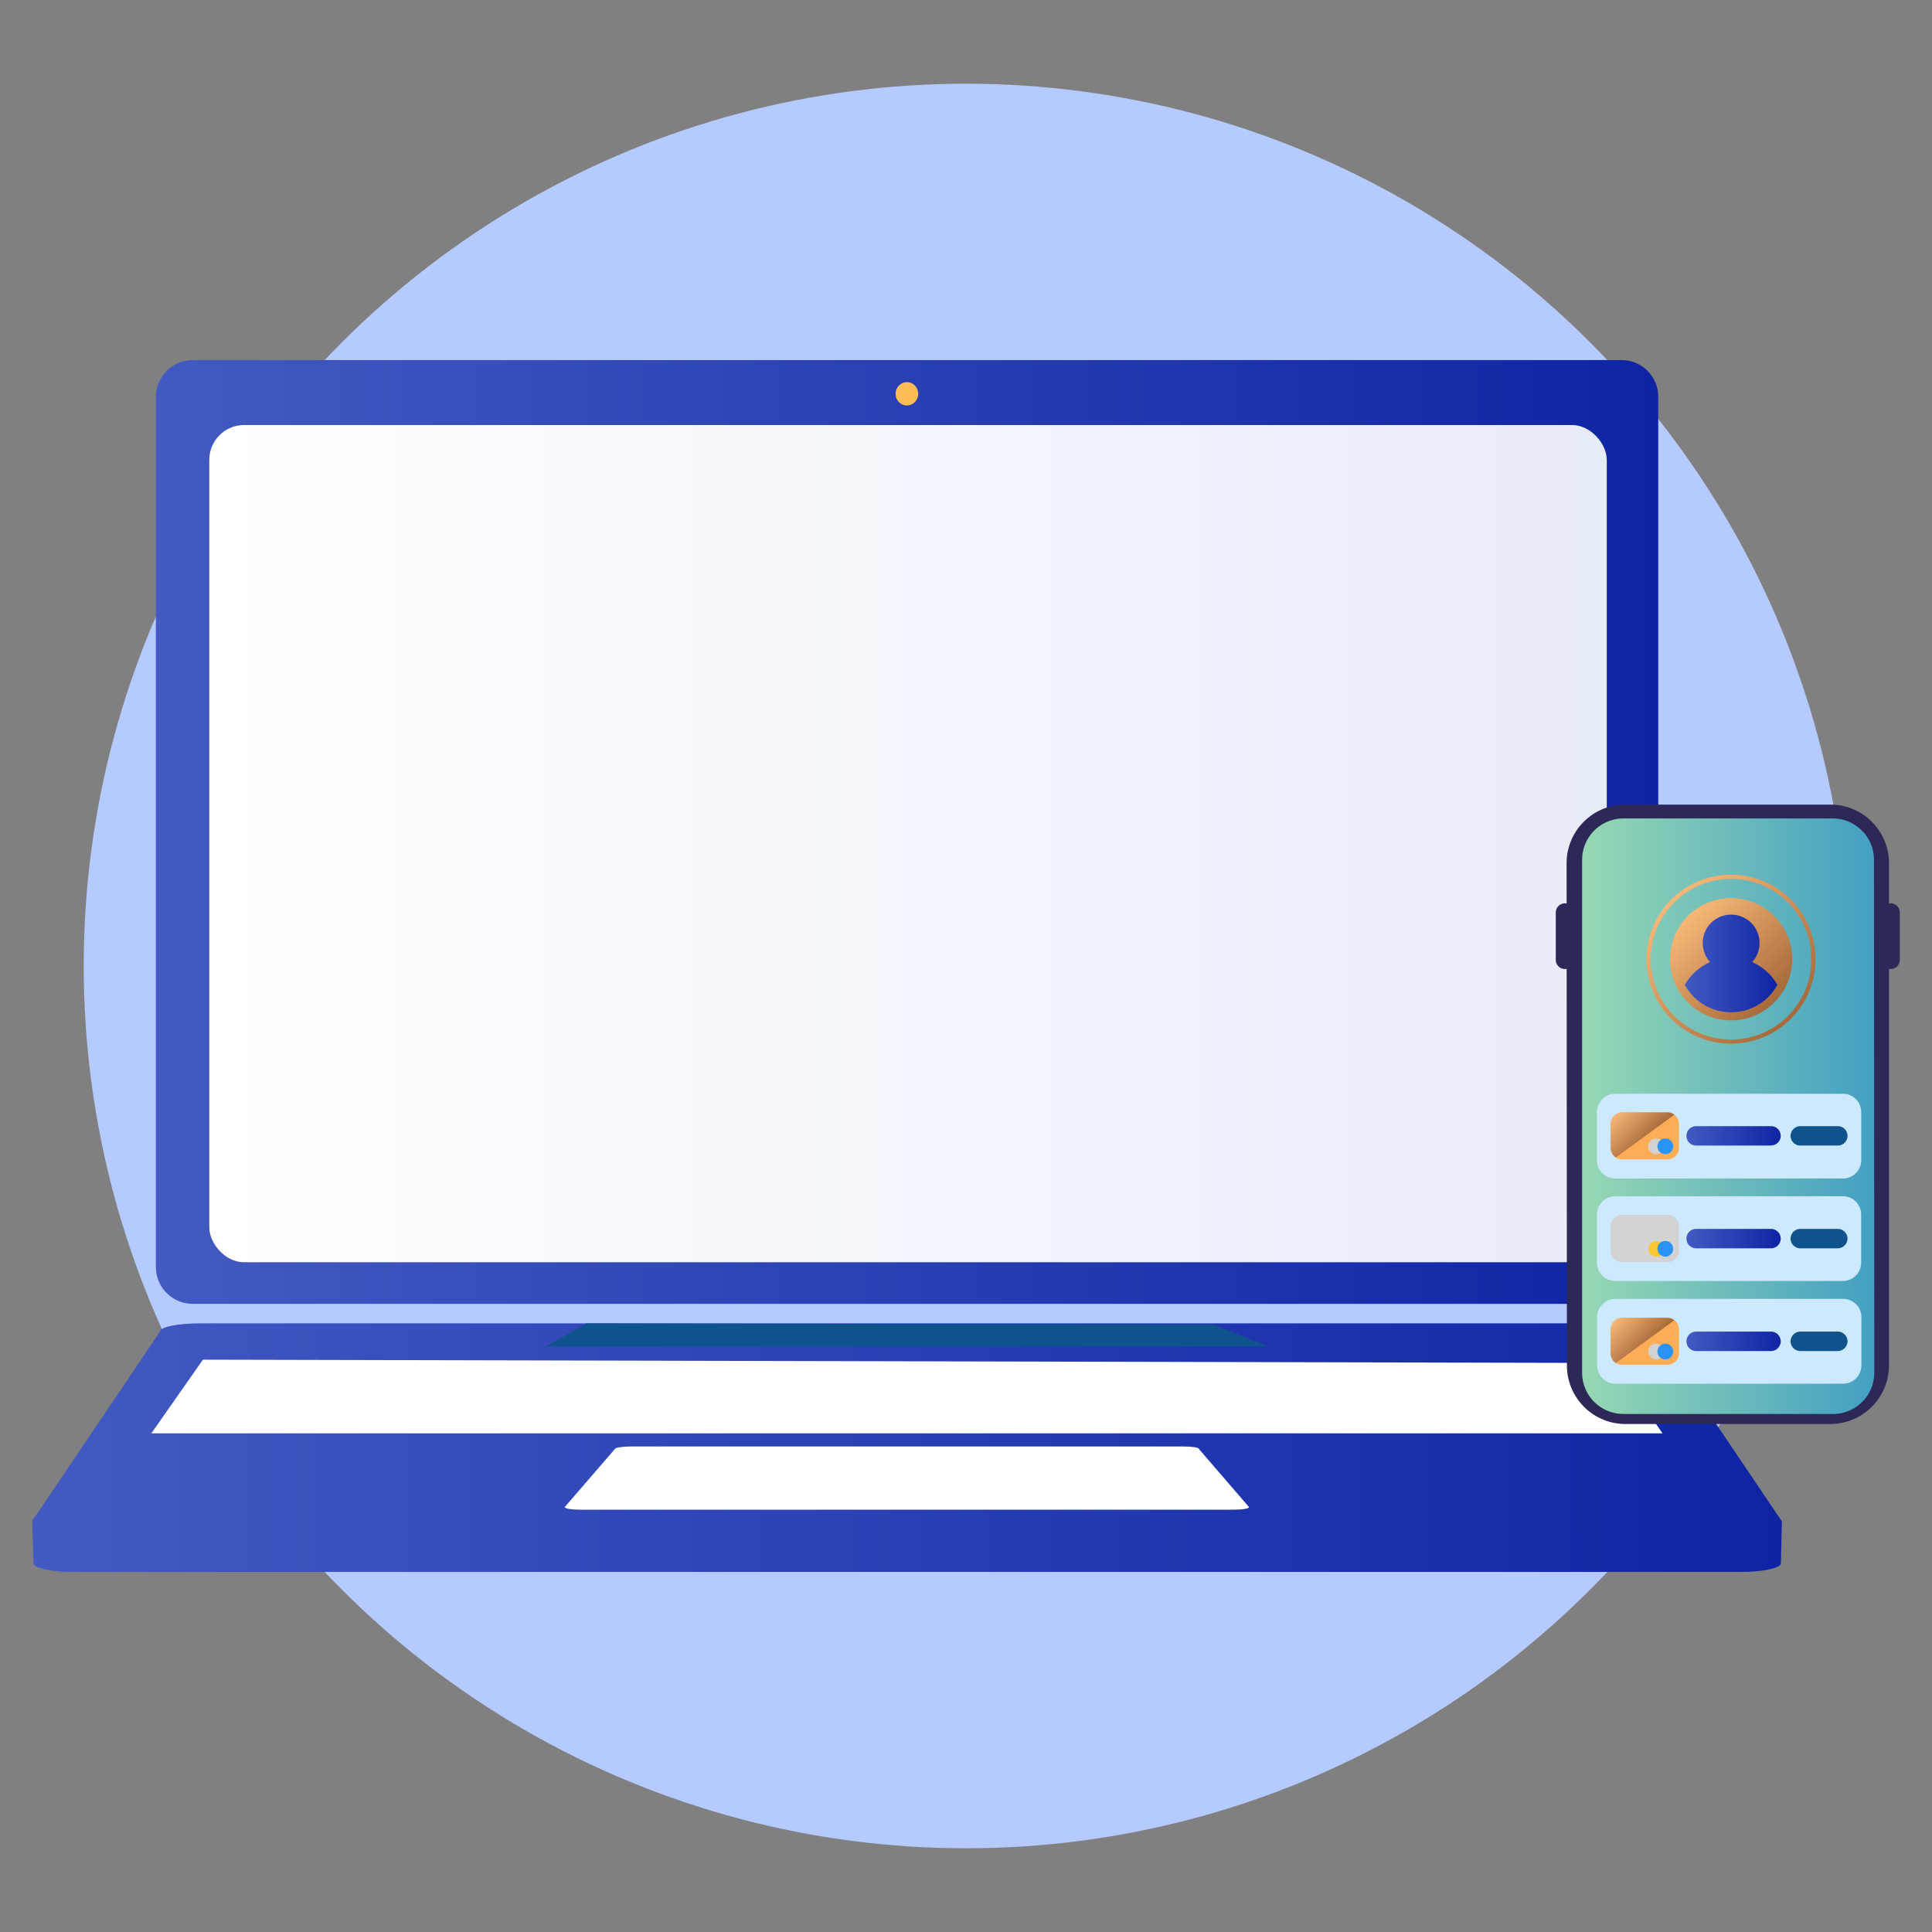
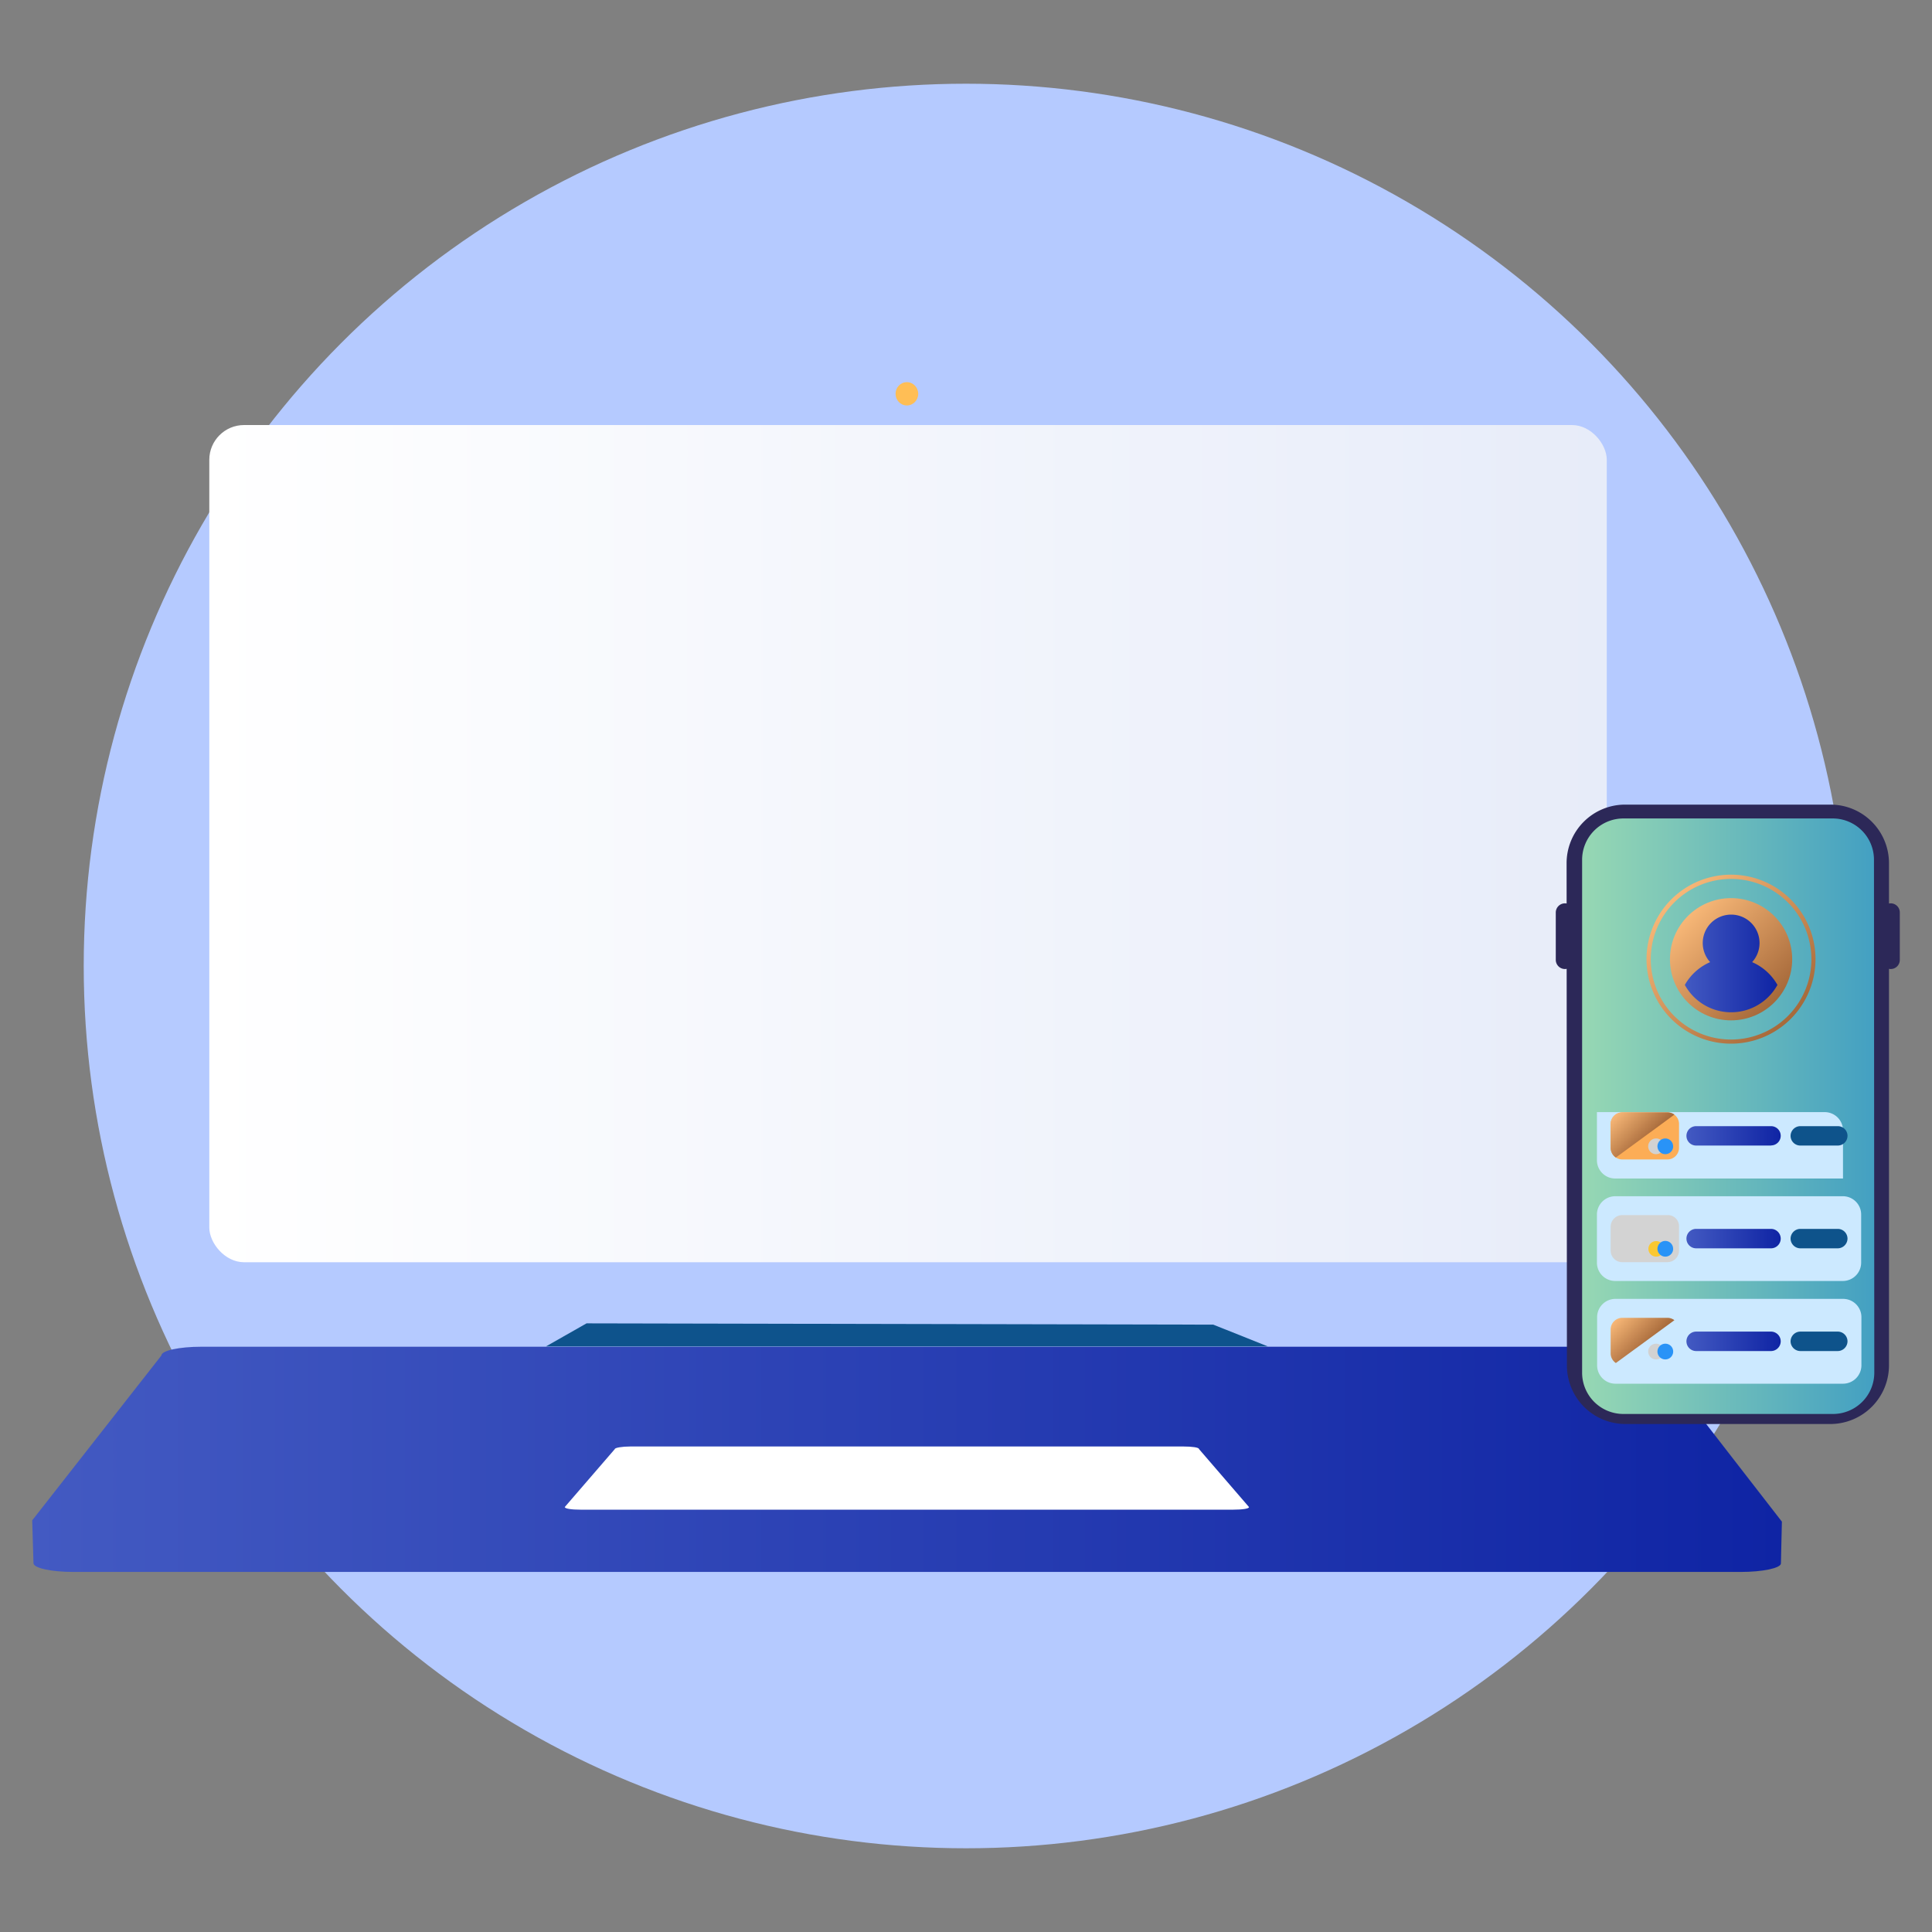
<svg xmlns="http://www.w3.org/2000/svg" xmlns:xlink="http://www.w3.org/1999/xlink" id="layer1" data-name="layer1" viewBox="0 0 300 300" width="300" height="300">
  <rect x="0" y="0" width="300" height="300" fill="#808080" stroke="none" />
  <defs>
    <style>.cls-1{fill:#b5caff;}.cls-2{fill:url(#gradation);}.cls-3{fill:url(#gradation_2);}.cls-4{fill:url(#gradation_3);}.cls-5{fill:url(#gradation_4);}.cls-6{fill:#ffbe55;}.cls-7{fill:#fff;}.cls-8{fill:#0e538c;}.cls-9{fill:#2c2858;}.cls-10{fill:url(#gradation_5);}.cls-11{fill:url(#gradation_6);}.cls-12{fill:url(#gradation_7);}.cls-13{fill:url(#gradation_8);}.cls-14{fill:#cce9ff;}.cls-15{fill:#fcad56;}.cls-16{fill:url(#gradation_9);}.cls-17{fill:#0e538b;}.cls-18{fill:url(#gradation_10);}.cls-19{fill:#d2d2d2;}.cls-20{fill:#2993f7;}.cls-21{fill:#d3d3d3;}.cls-22{fill:url(#gradation_11);}.cls-23{fill:#fac832;}.cls-24{fill:url(#gradation_12);}.cls-25{fill:url(#gradation_13);}</style>
    <linearGradient id="gradation" x1="24.2" y1="172.82" x2="257.5" y2="172.82" gradientTransform="matrix(1, 0, 0, -1, 0, 302)" gradientUnits="userSpaceOnUse">
      <stop offset="0" stop-color="#435ac2" />
      <stop offset="1" stop-color="#0f24a4" />
    </linearGradient>
    <linearGradient id="gradation_2" x1="32.5" y1="171" x2="249.5" y2="171" gradientTransform="matrix(1, 0, 0, -1, 0, 302)" gradientUnits="userSpaceOnUse">
      <stop offset="0" stop-color="#fff" />
      <stop offset="1" stop-color="#e7ecf9" />
    </linearGradient>
    <linearGradient id="gradation_3" x1="5" y1="75.4" x2="276.69" y2="75.4" xlink:href="#gradation" />
    <linearGradient id="gradation_4" x1="5" y1="80.53" x2="276.65" y2="80.53" xlink:href="#gradation" />
    <linearGradient id="gradation_5" x1="245.62" y1="128.67" x2="290.99" y2="128.67" gradientTransform="matrix(1, 0, 0, -1, 0, 302)" gradientUnits="userSpaceOnUse">
      <stop offset="0" stop-color="#97d8b3" />
      <stop offset="1" stop-color="#43a0c2" />
    </linearGradient>
    <linearGradient id="gradation_6" x1="278.06" y1="143.78" x2="259.52" y2="162.34" gradientTransform="matrix(1, 0, 0, -1, 0, 302)" gradientUnits="userSpaceOnUse">
      <stop offset="0" stop-color="#a6693a" />
      <stop offset="1" stop-color="#f7b777" />
    </linearGradient>
    <linearGradient id="gradation_7" x1="275.51" y1="146.34" x2="262.09" y2="159.76" xlink:href="#gradation_6" />
    <linearGradient id="gradation_8" x1="261.6" y1="152.4" x2="275.98" y2="152.4" xlink:href="#gradation" />
    <linearGradient id="gradation_9" x1="261.87" y1="125.62" x2="276.51" y2="125.62" xlink:href="#gradation" />
    <linearGradient id="gradation_10" x1="256.05" y1="124.97" x2="251.45" y2="129.57" xlink:href="#gradation_6" />
    <linearGradient id="gradation_11" x1="261.87" y1="109.67" x2="276.51" y2="109.67" xlink:href="#gradation" />
    <linearGradient id="gradation_12" x1="261.87" y1="93.72" x2="276.51" y2="93.72" xlink:href="#gradation" />
    <linearGradient id="gradation_13" x1="256.04" y1="93.06" x2="251.44" y2="97.66" xlink:href="#gradation_6" />
  </defs>
  <circle class="cls-1" cx="150" cy="150" r="137" />
  <g id="laptop">
-     <path class="cls-2" d="M251.8,55.91H29.85a5.74,5.74,0,0,0-5.65,5.83h0V196.62a5.74,5.74,0,0,0,5.64,5.84h222a5.74,5.74,0,0,0,5.65-5.83h0V61.7a5.7,5.7,0,0,0-5.61-5.79Z" />
    <rect class="cls-3" x="32.5" y="66" width="217" height="130" rx="5.4" />
    <path class="cls-4" d="M270.3,244.09H11.4c-3.43,0-6.2-.6-6.2-1.36L5,236.08l20.06-25.6c0-.76,2.77-1.36,6.2-1.36H250.49c3.43,0,6.2.6,6.2,1.36l20,25.8-.15,6.5C276.5,243.49,273.73,244.09,270.3,244.09Z" />
-     <path class="cls-5" d="M270.45,237.44H11.2c-3.43,0-6.2-.55-6.2-1.26l19.86-29.43c0-.71,2.77-1.26,6.2-1.26H250.59c3.43,0,6.2.55,6.2,1.26l19.86,29.43C276.65,236.89,273.88,237.44,270.45,237.44Z" />
    <ellipse class="cls-6" cx="140.82" cy="61.15" rx="1.76" ry="1.81" />
    <path class="cls-7" d="M191.53,234.42H90.12c-1.36,0-2.42-.15-2.42-.41l7.77-9c0-.2,1.1-.4,2.41-.4h85.88c1.36,0,2.42.15,2.42.4l7.76,9C194,234.27,192.89,234.42,191.53,234.42Z" />
    <polygon class="cls-8" points="91.08 205.49 84.78 209.07 196.87 209.07 188.4 205.69 91.08 205.49" />
-     <polygon class="cls-7" points="31.51 211.13 23.5 222.57 258.15 222.57 250.64 211.64 31.51 211.13" />
  </g>
  <path class="cls-9" d="M284.27,221.12H252.41a9.09,9.09,0,0,1-9.1-9.08h0l-.05-78a9.09,9.09,0,0,1,9.08-9.1h31.87a9.09,9.09,0,0,1,9.11,9.09v78A9.12,9.12,0,0,1,284.27,221.12Z" />
  <path class="cls-10" d="M284.6,219.56H252.08a6.41,6.41,0,0,1-6.41-6.39V133.49a6.42,6.42,0,0,1,6.4-6.4h32.52a6.41,6.41,0,0,1,6.4,6.4l.05,79.68a6.41,6.41,0,0,1-6.41,6.39Z" />
  <path class="cls-9" d="M243,150.47h0a1.43,1.43,0,0,1-1.42-1.42v-7.36a1.43,1.43,0,0,1,1.42-1.42h0a1.41,1.41,0,0,1,1.42,1.4v7.38A1.43,1.43,0,0,1,243,150.47Z" />
  <path class="cls-9" d="M293.58,150.47h0a1.42,1.42,0,0,1-1.41-1.42v-7.36a1.42,1.42,0,0,1,1.41-1.42h0a1.41,1.41,0,0,1,1.42,1.4v7.38a1.41,1.41,0,0,1-1.4,1.42Z" />
  <path class="cls-11" d="M268.8,162.06a13.12,13.12,0,1,1,13.11-13.13V149A13.13,13.13,0,0,1,268.8,162.06Zm0-25.58A12.47,12.47,0,1,0,281.27,149a12.47,12.47,0,0,0-12.47-12.52Z" />
  <circle class="cls-12" cx="268.8" cy="148.95" r="9.49" />
  <path class="cls-13" d="M276,152.94a8.21,8.21,0,0,1-14.38,0,8.3,8.3,0,0,1,3.93-3.54,4.41,4.41,0,1,1,6.52,0A8.3,8.3,0,0,1,276,152.94Z" />
-   <path class="cls-14" d="M286.16,183H250.81a2.84,2.84,0,0,1-2.84-2.84v-7.47a2.84,2.84,0,0,1,2.83-2.85h35.37a2.84,2.84,0,0,1,2.84,2.84h0v7.47A2.85,2.85,0,0,1,286.16,183Z" />
+   <path class="cls-14" d="M286.16,183H250.81a2.84,2.84,0,0,1-2.84-2.84v-7.47h35.37a2.84,2.84,0,0,1,2.84,2.84h0v7.47A2.85,2.85,0,0,1,286.16,183Z" />
  <path class="cls-15" d="M260.72,174.53v3.7a1.81,1.81,0,0,1-1.81,1.81h-7a1.86,1.86,0,0,1-1-.3,1.83,1.83,0,0,1-.81-1.51v-3.7a1.81,1.81,0,0,1,1.81-1.8h7a1.78,1.78,0,0,1,1.09.36A1.8,1.8,0,0,1,260.72,174.53Z" />
  <path class="cls-16" d="M275,177.88H263.37a1.5,1.5,0,0,1-1.5-1.5h0a1.5,1.5,0,0,1,1.49-1.51H275a1.5,1.5,0,0,1,1.51,1.49v0h0a1.5,1.5,0,0,1-1.5,1.5Z" />
  <path class="cls-17" d="M285.37,177.88h-5.82a1.51,1.51,0,0,1-1.51-1.5h0a1.52,1.52,0,0,1,1.51-1.51h5.82a1.5,1.5,0,0,1,1.51,1.49v0h0A1.51,1.51,0,0,1,285.37,177.88Z" />
  <path class="cls-18" d="M260,173.08l-9.09,6.66a1.83,1.83,0,0,1-.81-1.51v-3.7a1.81,1.81,0,0,1,1.81-1.8h7A1.86,1.86,0,0,1,260,173.08Z" />
  <path class="cls-19" d="M258.37,178a1.22,1.22,0,1,1-1.22-1.22,1.21,1.21,0,0,1,1.22,1.2Z" />
  <path class="cls-20" d="M259.81,178a1.22,1.22,0,1,1-1.22-1.22h0a1.21,1.21,0,0,1,1.21,1.21Z" />
  <path class="cls-14" d="M286.16,198.91H250.81a2.84,2.84,0,0,1-2.84-2.84V188.6a2.85,2.85,0,0,1,2.84-2.85h35.36A2.84,2.84,0,0,1,289,188.6v7.47A2.85,2.85,0,0,1,286.16,198.91Z" />
  <path class="cls-21" d="M260.72,190.48v3.7a1.81,1.81,0,0,1-1.81,1.81h-7a1.78,1.78,0,0,1-1-.3,1.8,1.8,0,0,1-.81-1.51v-3.7a1.81,1.81,0,0,1,1.81-1.8h7a1.73,1.73,0,0,1,1.81,1.8Z" />
  <path class="cls-22" d="M275,193.84H263.37a1.51,1.51,0,0,1-1.5-1.51h0a1.51,1.51,0,0,1,1.5-1.51H275a1.52,1.52,0,0,1,1.51,1.51h0a1.52,1.52,0,0,1-1.51,1.51Z" />
  <path class="cls-17" d="M285.37,193.84h-5.82a1.53,1.53,0,0,1-1.51-1.51h0a1.53,1.53,0,0,1,1.51-1.51h5.82a1.52,1.52,0,0,1,1.51,1.51h0A1.53,1.53,0,0,1,285.37,193.84Z" />
-   <path class="cls-19" d="M260,189l-9.09,6.66a1.8,1.8,0,0,1-.81-1.51v-3.7a1.81,1.81,0,0,1,1.81-1.8h7A1.77,1.77,0,0,1,260,189Z" />
  <circle class="cls-23" cx="257.16" cy="193.91" r="1.21" transform="translate(24.56 416.69) rotate(-80.78)" />
  <path class="cls-20" d="M259.81,193.91a1.22,1.22,0,1,1-1.22-1.22h0a1.21,1.21,0,0,1,1.21,1.21Z" />
  <path class="cls-14" d="M286.16,214.86H250.81A2.85,2.85,0,0,1,248,212v-7.47a2.84,2.84,0,0,1,2.84-2.84H286.2a2.84,2.84,0,0,1,2.84,2.84V212a2.86,2.86,0,0,1-2.84,2.86Z" />
-   <path class="cls-15" d="M260.72,206.43v3.7a1.81,1.81,0,0,1-1.81,1.8h-7a1.78,1.78,0,0,1-1-.3,1.81,1.81,0,0,1-.81-1.5v-3.7a1.81,1.81,0,0,1,1.81-1.81h7A1.78,1.78,0,0,1,260,205,1.83,1.83,0,0,1,260.72,206.43Z" />
  <path class="cls-24" d="M275,209.79H263.37a1.51,1.51,0,0,1-1.5-1.51h0a1.51,1.51,0,0,1,1.5-1.51H275a1.52,1.52,0,0,1,1.51,1.51h0a1.52,1.52,0,0,1-1.51,1.51Z" />
  <path class="cls-17" d="M285.37,209.79h-5.82a1.53,1.53,0,0,1-1.51-1.51h0a1.53,1.53,0,0,1,1.51-1.51h5.82a1.52,1.52,0,0,1,1.51,1.51h0A1.53,1.53,0,0,1,285.37,209.79Z" />
  <path class="cls-25" d="M260,205l-9.09,6.65a1.81,1.81,0,0,1-.81-1.5v-3.71a1.81,1.81,0,0,1,1.81-1.81h7A1.79,1.79,0,0,1,260,205Z" />
  <path class="cls-19" d="M258.37,209.86a1.22,1.22,0,1,1-1.23-1.21h0a1.21,1.21,0,0,1,1.22,1.2Z" />
  <path class="cls-20" d="M259.81,209.86a1.22,1.22,0,1,1-1.23-1.21h0A1.21,1.21,0,0,1,259.81,209.86Z" />
</svg>